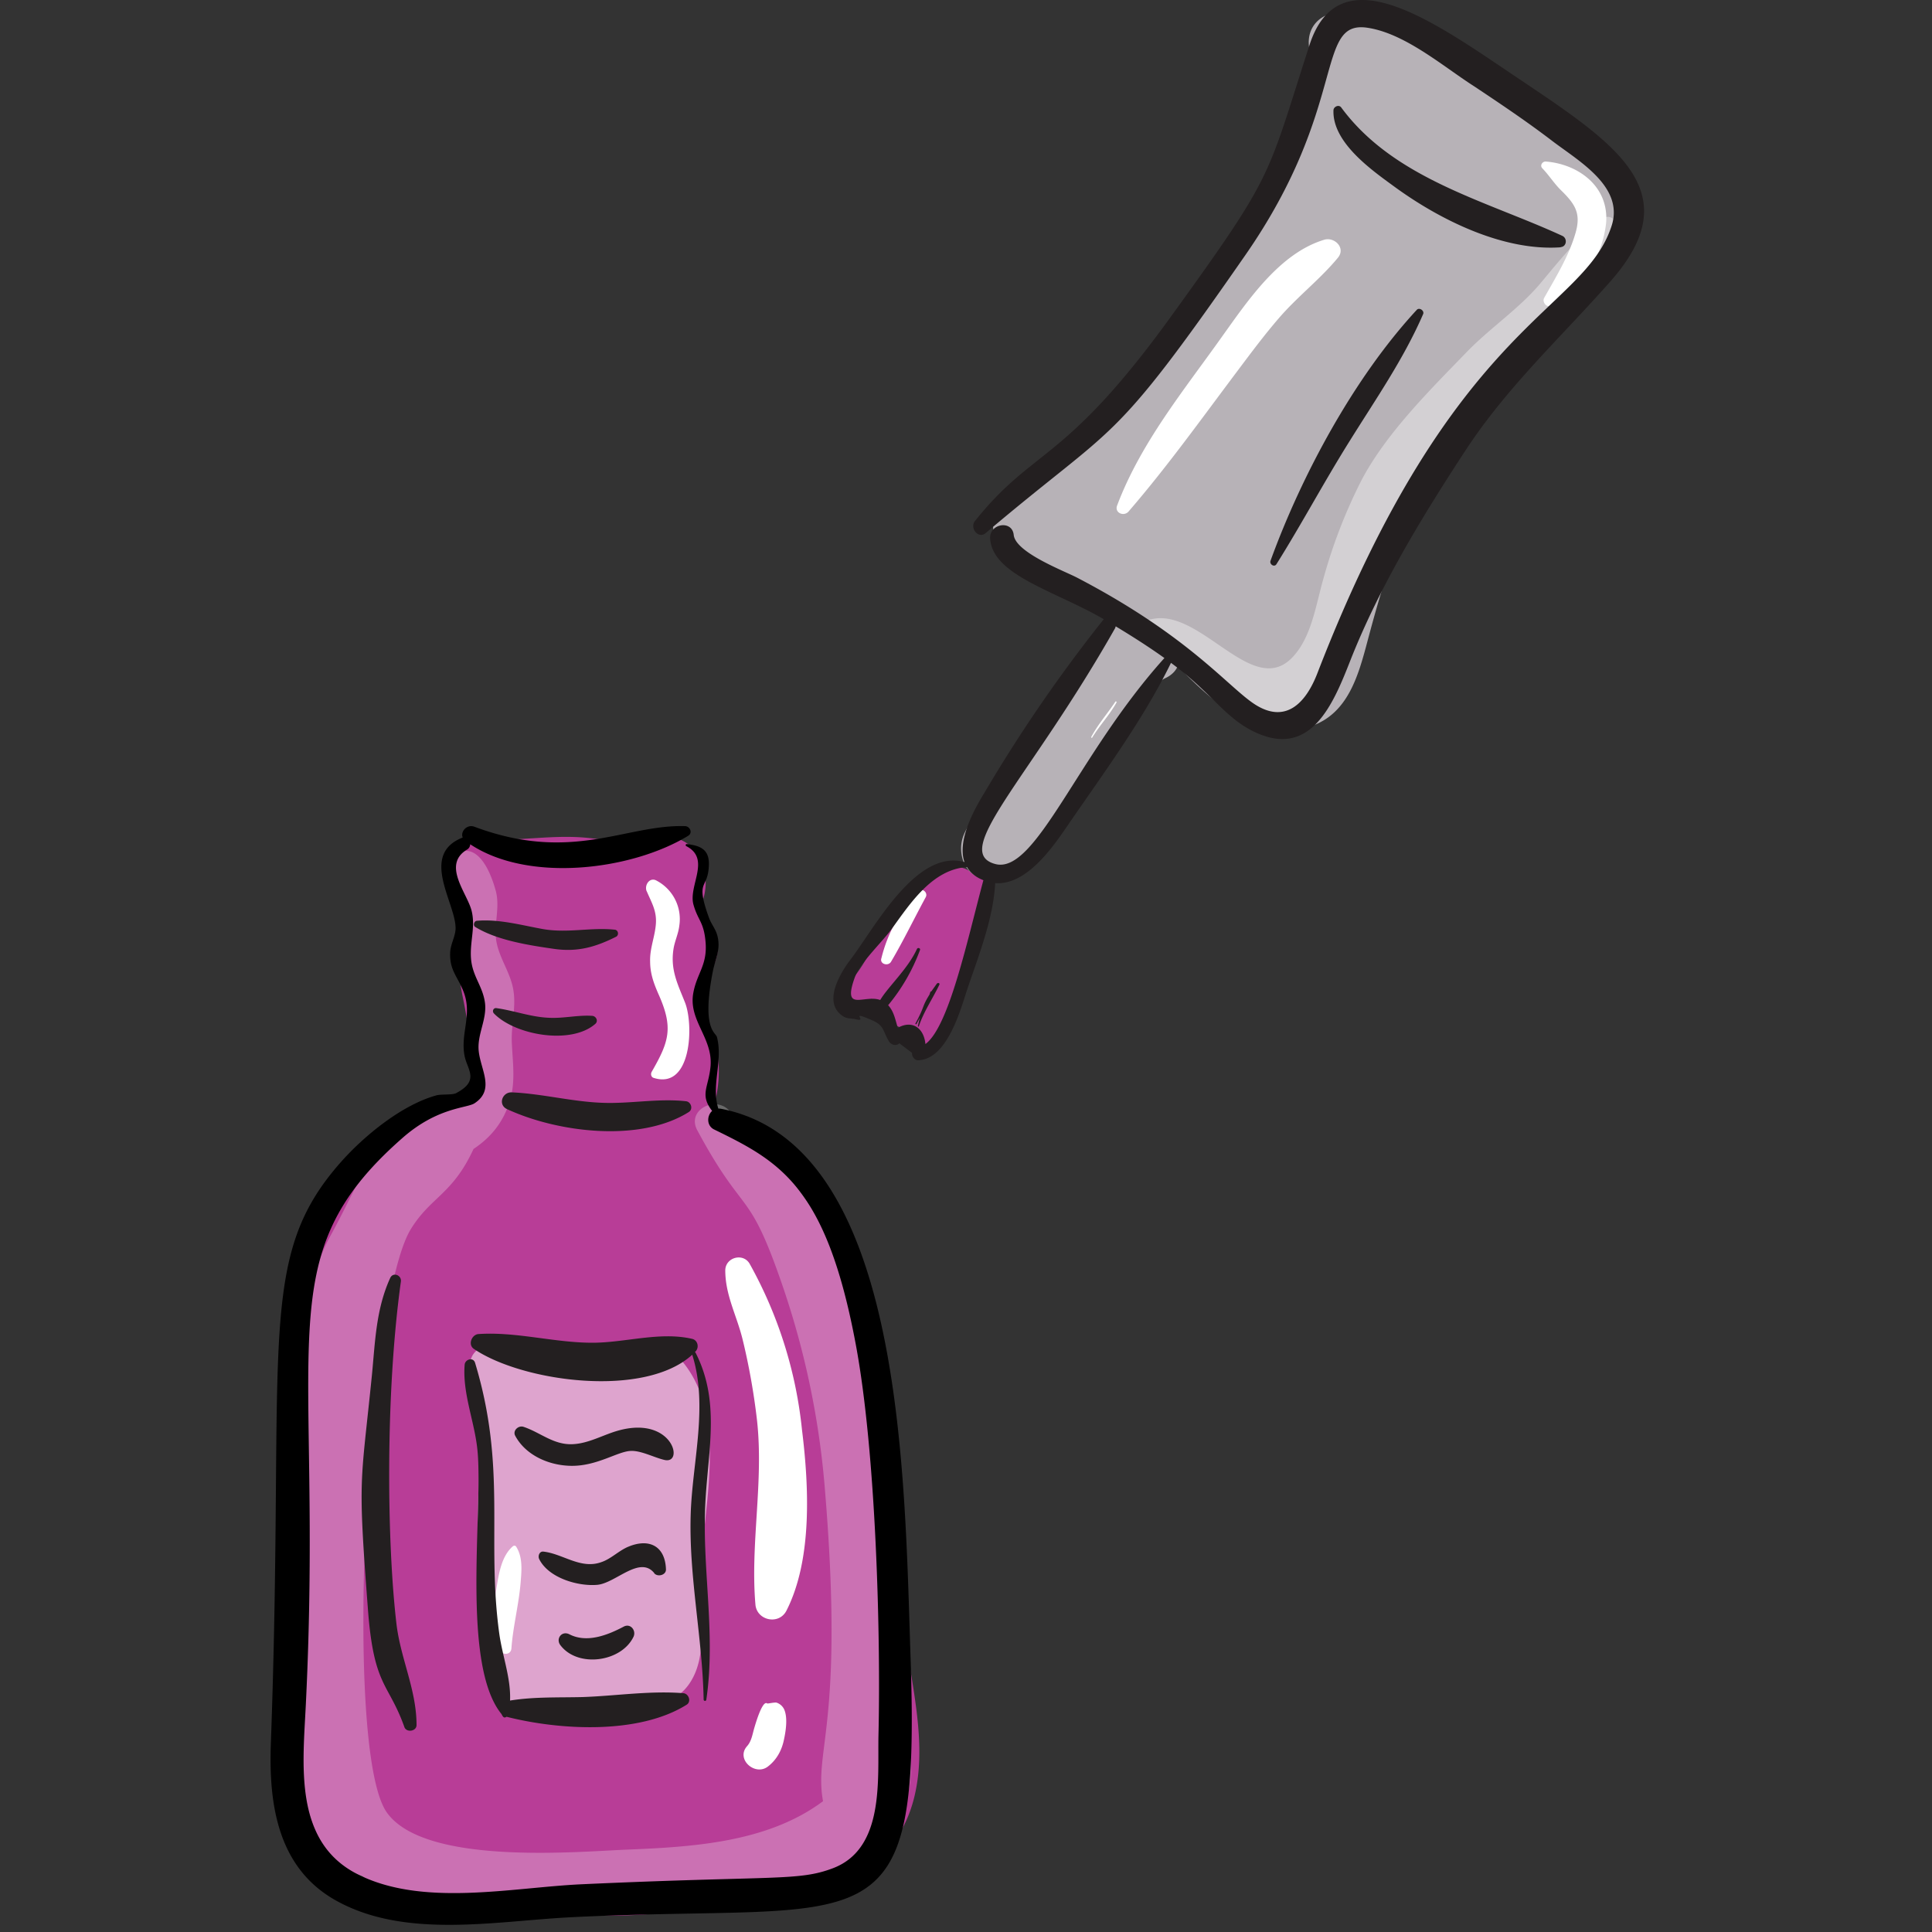
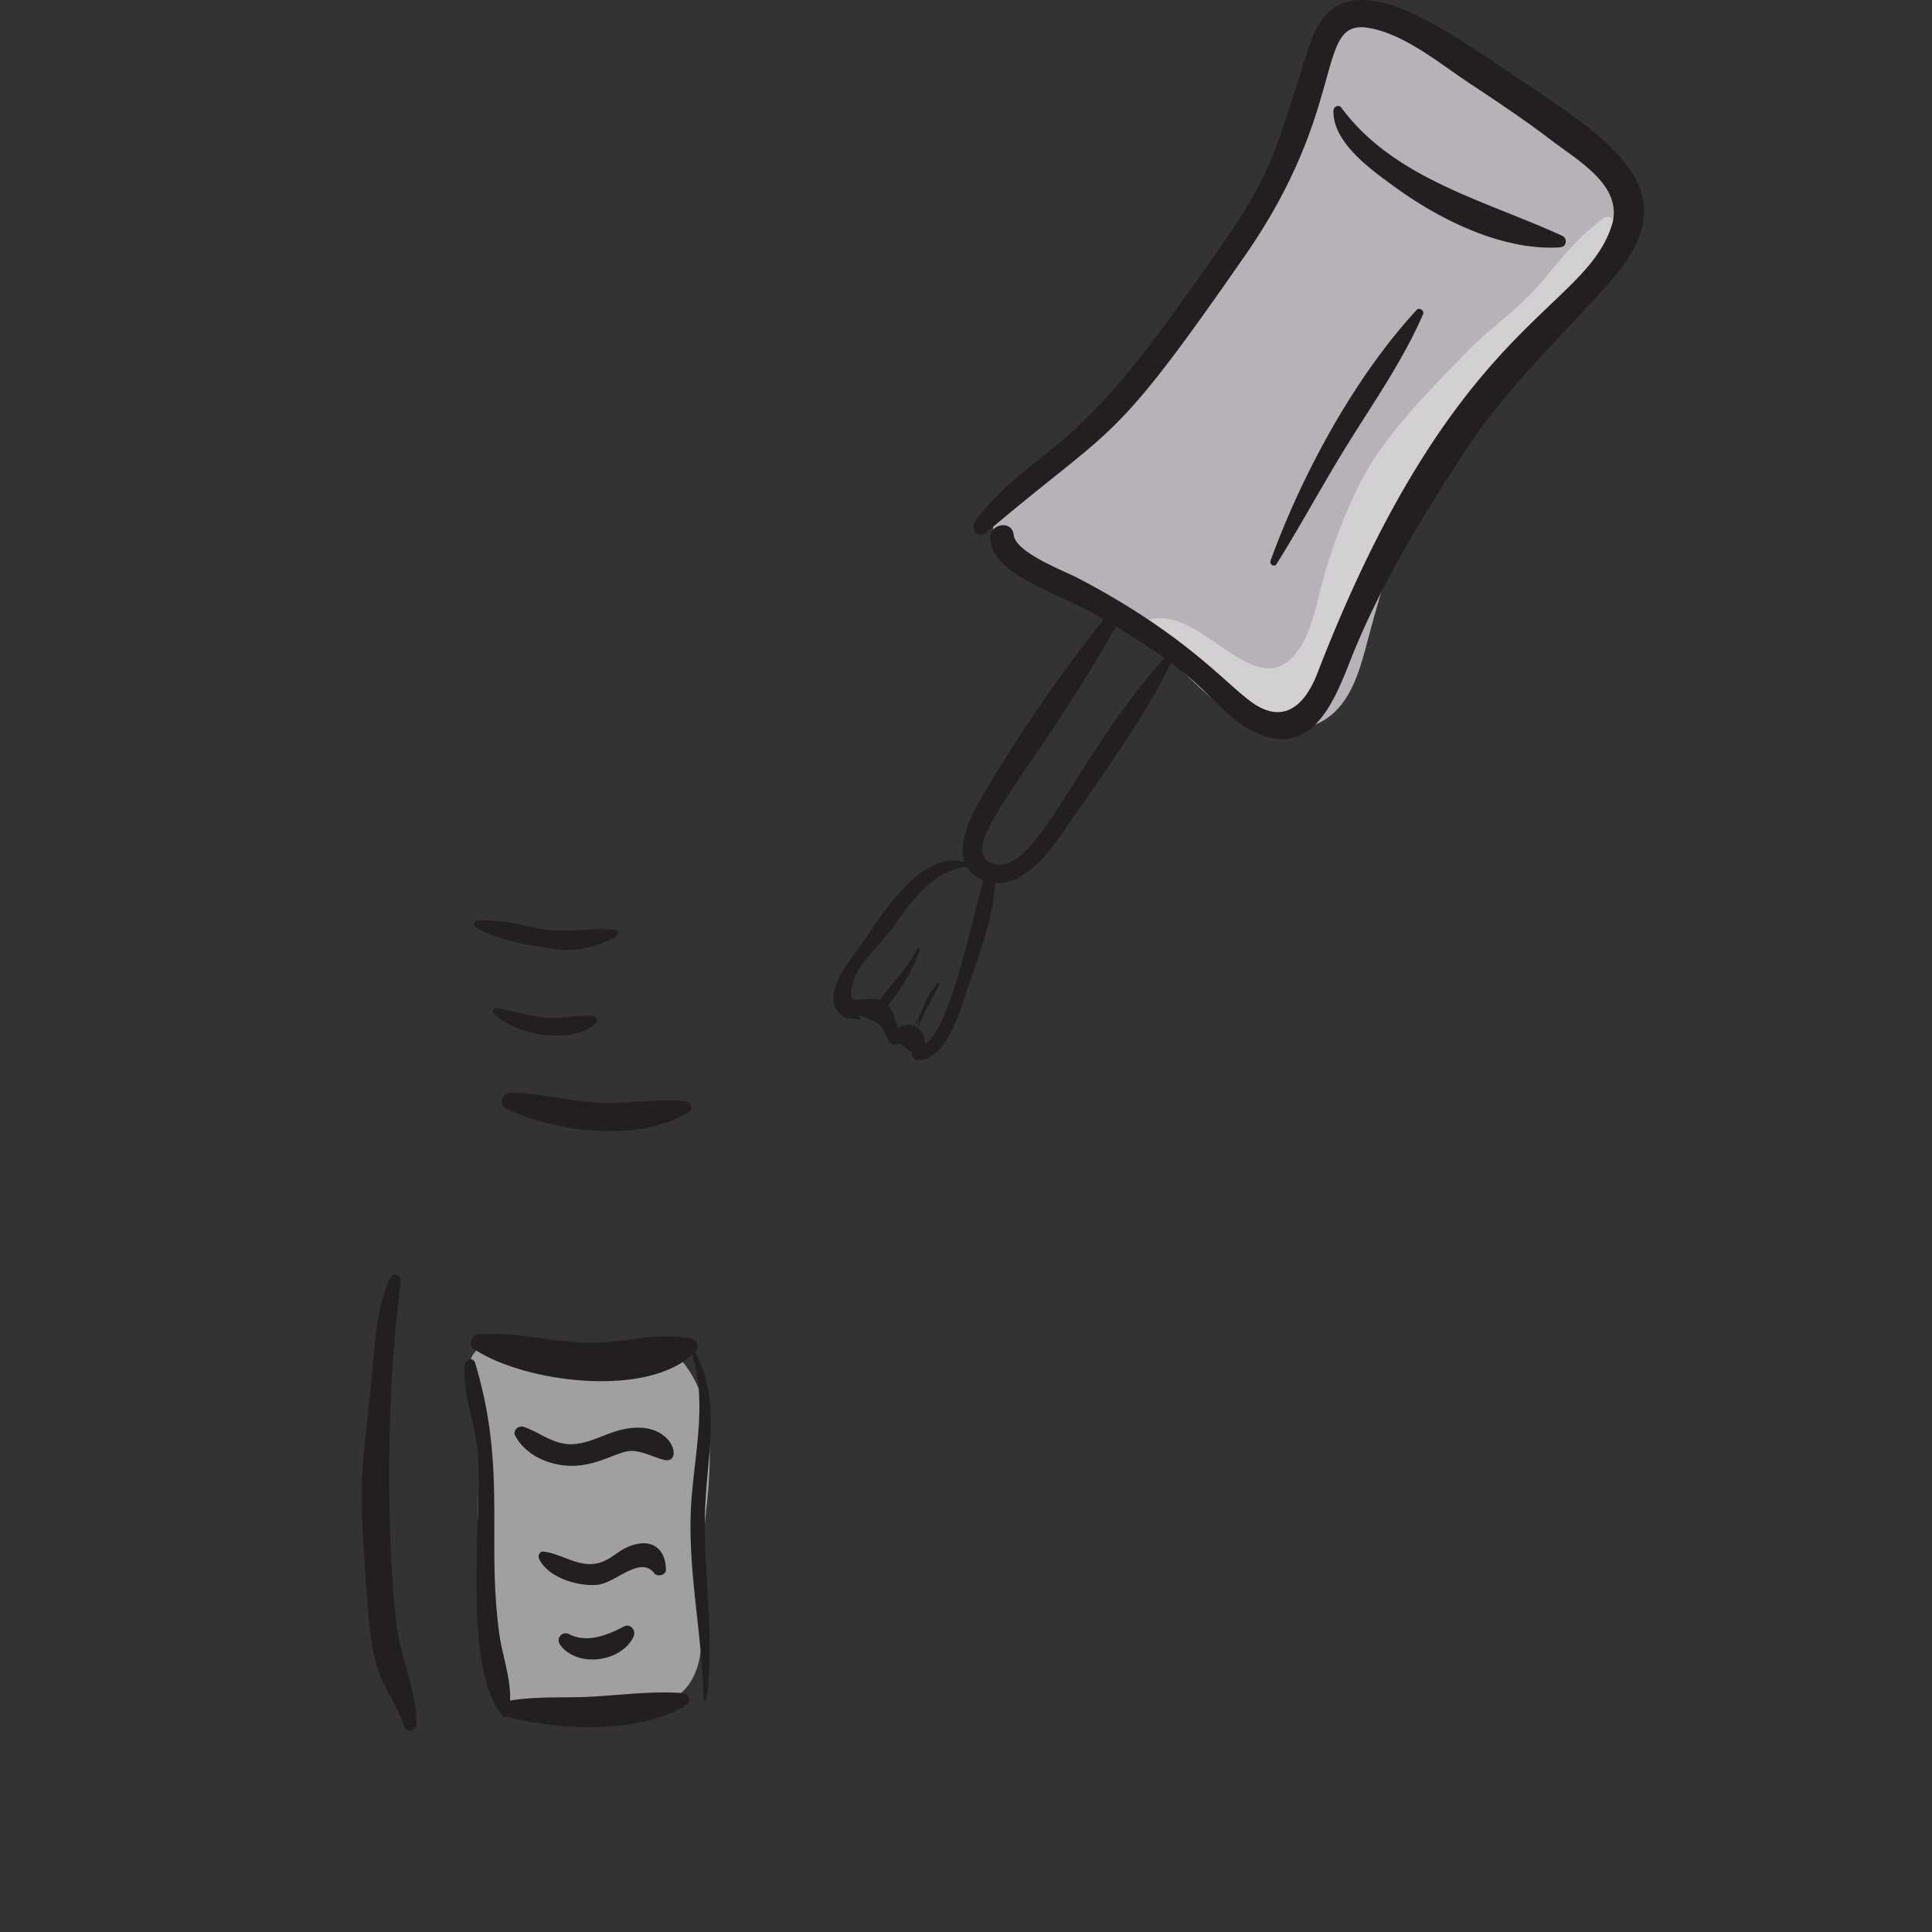
<svg xmlns="http://www.w3.org/2000/svg" width="100px" height="100px" viewBox="0 0 100 100">
  <rect x="0" y="0" width="100" height="100" fill="#333333" stroke="none" />
  <g fill="none" fill-rule="evenodd">
    <path d="M0 0h100v100H0z" />
    <g fill-rule="nonzero">
      <path fill="#B7B2B7" d="M83.86 8.55c-.72-.8-1.53-1.08-3.18-2.04a3.35 3.35 0 0 0-3.37-2.1c-2.2-1.42-3.72-2.47-5.2-2.83-.89-1.6-2.94-.67-3.28 1.02-1.09 1.58.05 1.85-3.48 7.5-1 .97-2.22 2.72-1.73 3.88-1.64 1.73-3.24 3.43-4.11 5.6-3.67 3.25-4.82 5.06-7.32 6.3-1.28.63-.9 2.64.41 2.95.86.2.86.84 2.37.96 1.13 1.07 2.82 1.42 3.95 2.53 2.21 2.18 5.4 6.67 9.12 5.2 1.68-.67 2.23-2.44 2.66-4.03.59-2.22 1.2-4.44 2.17-6.53a42.18 42.18 0 0 1 7.2-10.89c1.87-2 6.74-4.32 3.8-7.52Z" />
-       <path fill="#B83D97" d="M45.57 73.06c-.36-3.42-1.02-6.62-2.92-9.56-1.52-2.37-3.33-4.81-5.84-5.77.62-1.8.6-3.98-.68-5.5.05-.41.06-.82-.04-1.22 1.26-.9 1.58-2.9-.01-3.8 1.1-1.65.1-4.44-2.31-3.8-1.05.27-2.27.07-3.34-.04-1.77-.18-3.42.16-5.18.08a1.73 1.73 0 0 0-1.18 3.1c-.63 6.39-.08 2.6.57 10.28l.01.08a13.64 13.64 0 0 0-6 3.5c-2.58 2.6-3.1 5.94-3.16 9.45-.06 3.6.1 7.21.03 10.82-.12 6.13-1.49 14.78 3.24 16.43 1.43 1.07 4.1 1.41 5.86 1.53 2.32.16 4.64.5 6.96.51 2.93.02 5.9-.6 8.82-.83 3.22-.25 6.05-1.93 6.9-5.21.9-3.52-.62-7.25-.63-10.8-.01-3.13-.77-6.16-1.1-9.25Zm5.4-27.26a.52.52 0 0 0 .03-.27c-.04-.24-.28-.45-.53-.4a.64.64 0 0 0-.17.06c-.93-.88-2.46.38-3.14 1.07-1.67 1.7-2.27 3.68-3.1 4.44-.58.36-.24 1.73 1.04 1 .15.33.47.56.89.43-.1.03-.06.05.02.4.1.43.48.67.87.72.04.22.08.45.16.68.33 1 1.74.38 1.76-.42.74-.63.76-1.9 1-2.83.31-1.14.57-2.28.79-3.43.05-.3.12-.6.13-.91a.45.45 0 0 0 .25-.43v-.11Z" />
-       <path fill="#B7B2B7" d="M60.55 33.32c-.1-.1-.3-.12-.45-.12-.1-1.1-1.38-1.98-2.48-1.01-1.21 1.06-2.02 2.9-2.83 4.27-3.1 5.27-5.3 5.9-5.02 7.76.23 1.47 1.86 1.65 2.89.9 1.58-.6 2.45-2.8 3.19-4.32 1.54-1.4 3.33-3.4 3.9-5.38.26-.06.3-.2.59-.33.77-.37.84-1.13.5-1.53-.08-.1-.18-.18-.29-.24ZM84.33 10.3c.6-1.47-.58-1.9-4.25-3.96-1.08-1.02-2.1-1.58-3.35-2.28-2.8-2.09-4.84-3.07-5.47-3.43a1.68 1.68 0 0 0-1.54.1c-.95-.29-2.15.4-1.96 1.74.4 2.87 3.53 4.87 5.61 6.53 2.7 2.16 5.78 4.25 9.3 4.46 1.74.1 2.4-1.95 1.66-3.16Z" />
-       <path fill="#FFF" d="M46.9 87.5c.04-.98.05-1.76-.18-2.7-.5-2.12.24-4.34-.75-6.72-.51-9.4-.2-7.11-2.68-13.2-1.9-4.68-3.13-4.86-5.57-7.42-.72-.75-2.19 0-1.63 1.04 2.46 4.57 2.63 2.88 4.37 7.92a43.08 43.08 0 0 1 2.22 10.46c1.05 12.42-.57 13.64-.08 16.35-2.88 2.15-6.78 2.37-10.23 2.51-2.48.1-10.4.83-12.35-1.93-2.29-3.24-1.03-26.53 1.25-30.2 1.03-1.67 2.15-1.78 3.24-4.14.9-.6 1.56-1.39 1.9-2.55.28-1.01.12-1.97.08-3-.03-.88.22-1.75.09-2.62-.13-.91-.71-1.65-.88-2.53-.17-.9.21-1.79-.05-2.7-.75-2.66-2.04-2.2-2.18-1.43-.2 1.08.34.72.3 3.64-.01 1.08.53 1.87.8 2.87.28 1.05.07 2.5.15 3.63.07.91-.1 1.68-.44 2.37a1.06 1.06 0 0 0-.68.03c-4.73 1.97-4.5 3.17-6.52 6.83-2.46 4.47-1.89 15.51-1.9 21.57 0 2.87-.05 5.94.95 8.67 2.23 6.1 9.3 5.2 14.38 3.9 4.57-1.15 10.26 1.22 14.3-1.88a6.3 6.3 0 0 0 2.24-3.67c.33-1.7-.24-3.38-.16-5.1Z" opacity="0.273" />
      <path fill="#FFF" d="M27.59 80.64c-.25-.3-.02-1.8 0-2.12.02-.9.07-1.8.13-2.7.16-2.08.33-4.88-1.79-6.02l-.67 1.81c.91.07 1.81.6 2.72.76.95.16 1.9.26 2.86.27 1.37.01 2.89.03 4.08-.73l-1.16-.26c.82.83.46 2.95.4 4.06-.07 1.29-.23 2.56-.15 3.86.08 1.33.28 2.62.27 3.96 0 .66-.08 1.33-.07 1.99 0 .13.09.61.05.7-.14.29.07 0-.44-.1-1.57-.32-3.05-.01-4.6-.14-.25-.05-.5-.1-.74-.12-.3-.1-.32-.02-.06.26.2.4.23.38.12-.04l-.04-.38c0-.68-.03-1.37-.05-2.06-.04-2.1-.31-4.2-.26-6.32.03-.8-.12-3.15.5-3.61l-1.05.2c.69.1 1.38 1.29 1.99 1.65 1.02.62 2.2.57 3.35.74l-1.46-.89.43.67-.4-2.34c-.26.62-.73 1.14-.98 1.78-.39 1-.36 2.13-.38 3.19-.05 2.51-.3 5.02-.33 7.54l2.57-2.4c-1.17-.05-2.06-1.05-3.03-1.57l.92 3.48c1.41-1.97 1.48-4.38 1.23-6.72-.08-.7-.2-1.39-.27-2.09-.04-.36.03-.88-.1-1.22-.2-.54.28-.58-.35.3l-4.72-.1c.16.24.18.9.34 1.26.25.56.6 1.08.88 1.62.57 1.09 1.23 2.29 2.73 1.88a2 2 0 0 0 1.4-1.43l.05-.5c-.2-.5-.16-.63.12-.4.28-1.8.82-2.65.18-4.29a6.48 6.48 0 0 0-.9-1.63 3 3 0 0 0-4.72-.1c-2.96 3.4.32 7.95.09 11.71-.1 1.56.96 2.61 2.5 2.58.38 0 .92.68 1.24.89.54.35 1.07.53 1.69.7 1.09.32 2.44-.73 2.54-1.82.2-2.32.28-4.7.3-7.04.02-1.03-.06-1.64.51-2.5.57-.85 1.04-1.33 1.15-2.42.16-1.62-1.14-2.63-2.64-2.59-.84.03-1.75.53-2.57.24-.5-.17-.9-.67-1.4-.87a3.55 3.55 0 0 0-3.06.4c-1.76 1.15-1.7 3.86-1.78 5.71a51 51 0 0 0 .43 8.88c.32 2.37 1.94 3.15 4.16 2.43 1.98-.65 5.1.5 6.4-1.6.84-1.35.5-3.12.48-4.7-.05-3.69 1.68-8.86-.97-11.94-.27-.31-.78-.47-1.16-.26-1.07.58-2.41.37-3.58.27a21.9 21.9 0 0 1-2.16-.28c-.85-.16-1.86-.13-2.66-.45-.65-.26-1.54.38-1.32 1.11.64 2.18.5 4.67.85 6.92.17 1.16.23 3.38 1.42 4.04.65.36 1.4-.53.94-1.1Z" opacity="0.533" />
-       <path fill="#B7B2B7" d="M56.66 29.5c-.4-.63-1.23-.76-1.61-1.36-.65-1.03 1.08-1.7 1.76-2.25a26.2 26.2 0 0 0 4.86-5.5c1.6-2.27 2.77-4.67 4.06-7.13.78-1.5 1.18-2.91 1.78-4.5.5-1.36 1.16-2.64 1.47-4.05.06-.24-.24-.41-.4-.2-1 1.38-1.31 3.03-2.07 4.53a44.97 44.97 0 0 1-2.78 4.67c-.91 1.35-2.05 2.52-3 3.85-.9 1.3-1.8 2.68-2.88 3.84-1.52 1.6-5.54 3.4-5.63 6-.06 1.68 2.73 3.67 4.23 2.9.32-.16.4-.5.21-.8Z" />
+       <path fill="#B7B2B7" d="M56.66 29.5c-.4-.63-1.23-.76-1.61-1.36-.65-1.03 1.08-1.7 1.76-2.25a26.2 26.2 0 0 0 4.86-5.5c1.6-2.27 2.77-4.67 4.06-7.13.78-1.5 1.18-2.91 1.78-4.5.5-1.36 1.16-2.64 1.47-4.05.06-.24-.24-.41-.4-.2-1 1.38-1.31 3.03-2.07 4.53a44.97 44.97 0 0 1-2.78 4.67c-.91 1.35-2.05 2.52-3 3.85-.9 1.3-1.8 2.68-2.88 3.84-1.52 1.6-5.54 3.4-5.63 6-.06 1.68 2.73 3.67 4.23 2.9.32-.16.4-.5.21-.8" />
      <path fill="#B7B2B7" d="M53.37 27.25c1.93 2.6 4.61 4.2 7.3 5.89 1.3.8 2.54 1.66 3.82 2.48.96.61 1.71 1.08 2.78.58.2-.1.18-.45-.05-.5-1.11-.24-1.47-.3-2.39-1.18-.46-.44-.87-.9-1.36-1.32-.81-.7-1.68-1.27-2.6-1.84a51.63 51.63 0 0 1-6.7-5c-.54-.47-1.19.37-.8.9Z" />
      <path fill="#FFF" d="M59.37 32.3c1.34 2.06 4.16 4.99 6.92 4.6 3.11-.44 3.77-4.5 4.5-6.91 1.13-3.74 3.42-7.26 6.03-10.13 1.45-1.6 2.9-3.24 4.51-4.65a6.84 6.84 0 0 0 2.3-3.5c.1-.33-.34-.62-.62-.42-1.33.98-2.19 2.07-3.24 3.33-1.13 1.36-2.65 2.35-3.88 3.63-1.89 1.95-4.12 4.16-5.4 6.57a26.98 26.98 0 0 0-1.99 5.13c-.39 1.34-.61 3.05-1.62 4.09-2.1 2.17-4.85-2.81-7.45-1.94-.1.03-.1.14-.06.2Z" opacity="0.394" />
-       <path fill="#FFF" d="M33.47 46.12c.25.59.52 1.01.48 1.67-.04.66-.32 1.29-.3 1.96 0 .63.18 1.13.43 1.7.78 1.74.56 2.45-.35 4.03-.06.11-.03.27.1.31 1.97.63 2.08-2.74 1.63-3.89-.38-.96-.77-1.7-.6-2.78.06-.4.25-.78.3-1.2A2.25 2.25 0 0 0 34 45.59c-.36-.22-.66.21-.53.54Zm4.07 19.63c0 1.3.6 2.35.9 3.59.33 1.35.58 2.77.74 4.15.36 3.2-.35 6.39-.08 9.55.06.83 1.2 1.09 1.6.34 1.36-2.66 1.17-6.47.81-9.38a22.28 22.28 0 0 0-2.71-8.59c-.34-.58-1.25-.33-1.26.34Zm2.2 25.69c.46-.35.73-.85.84-1.41.1-.46.2-1.15 0-1.57a.67.67 0 0 0-.38-.33c-.1-.03-.47.06-.49.04-.26-.2-.64 1.18-.68 1.31-.09.32-.14.66-.37.91-.58.67.42 1.55 1.08 1.05Zm-13.2-11.4c-.6.52-.73 1.47-.85 2.21a7.6 7.6 0 0 0 .14 3.08c.07.33.6.39.64 0 .08-1.14.39-2.3.48-3.45.05-.61.11-1.28-.23-1.82-.04-.07-.12-.07-.18-.02Zm19.58-30.26c.65-1.1 1.19-2.23 1.8-3.35.12-.24-.2-.5-.4-.3a7.71 7.71 0 0 0-1.9 3.47c-.1.3.35.43.5.18Zm10.41-11.6c.39-.64.9-1.17 1.26-1.82.02-.04-.04-.08-.06-.04-.41.62-.9 1.17-1.25 1.83-.01.03.04.06.05.03Zm1.88-11.7c1.97-2.28 3.74-4.75 5.55-7.16.75-1 1.49-2 2.31-2.94.94-1.07 2.08-1.95 2.98-3.04.42-.51-.18-1.09-.71-.93-2.32.7-3.96 3.16-5.3 5.03-1.99 2.8-4.2 5.49-5.42 8.73-.14.37.35.59.6.3ZM79.82 8.7c.35.36.6.77.96 1.13.76.74 1.07 1.22.76 2.26-.35 1.19-1.02 2.27-1.62 3.34-.1.2.12.5.34.39a5.56 5.56 0 0 0 2.87-4.26c.17-1.9-1.43-3.07-3.13-3.2-.17 0-.3.2-.18.34Z" />
      <path fill="#231F20" d="M32.06 74.03c-.8.21-1.56.68-2.41.72-1 .05-1.68-.61-2.56-.9-.26-.08-.57.2-.42.47.54 1 1.72 1.52 2.84 1.55 1.36.04 2.44-.74 3.13-.77.54-.03 1.23.35 1.77.47 1.01.21.4-2.27-2.35-1.54Zm1.8 7.4c.18.21.62.1.61-.2-.04-1.2-.86-1.62-1.93-1.18-.5.2-.9.63-1.4.8-1.08.4-2-.43-3.02-.54-.2-.02-.29.23-.21.39.48.97 2 1.42 3.01 1.33.95-.09 2.2-1.54 2.95-.6Zm-1.57 2.76c-.83.44-1.91.87-2.82.4-.4-.2-.72.24-.46.57.9 1.18 3.15.87 3.78-.44.15-.32-.15-.71-.5-.53Zm48.49-71.4c.31-.02.36-.45.09-.58-3.94-1.82-8.72-2.94-11.45-6.65-.13-.17-.4-.03-.4.15-.06 1.66 1.96 3.08 3.11 3.92 2.37 1.74 5.67 3.38 8.65 3.17ZM48.5 50.9l-.32.45.01-.02c0-.02-.02-.02-.03 0l-.05.15c-.41.66-.22.56-.73 1.5-.01.03.04.05.06.02l.17-.32a7.9 7.9 0 0 0-.1.43c0 .03.04.04.05.01.24-.74.72-1.44 1.06-2.15.04-.08-.07-.12-.12-.06ZM20.2 66.14c-.74 1.62-.78 3.29-.95 5.04-.58 5.76-.74 5.13-.21 12.06.3 4.1 1.06 3.82 1.89 6.15.1.3.63.23.63-.1 0-1.8-.8-3.38-1.03-5.16-.5-4.16-.6-11.87.22-17.8.04-.33-.4-.5-.55-.19ZM66.07 29.2c1.31-2.09 2.47-4.27 3.78-6.36 1.33-2.14 2.8-4.25 3.81-6.58.08-.18-.2-.37-.33-.22-3.23 3.49-5.95 8.53-7.57 12.99-.06.18.2.35.31.17Z" />
-       <path fill="#000" d="M37.32 57.39a.6.6 0 0 0-.14-.01c-.38-1.22.25-2.44-.07-3.7-.06-.25-.82-.38-.2-3.47.13-.58.38-1.06.24-1.7-.08-.39-.3-.62-.44-.97-.75-2.05-.07-1.47-.02-2.73.04-.79-.37-1.04-1.14-1.12-.07-.01-.08.08-.02.11 1.27.66.1 2.03.36 3.01.23.84.54.89.63 1.95.1 1.19-.44 1.6-.63 2.61-.28 1.43 1 2.33.89 3.8-.1 1.12-.58 1.48.08 2.33-.27.24-.3.76.1.96 3.38 1.65 5.8 2.92 7.33 11.1 1.06 5.65 1.3 15.14 1.18 20.24-.05 2.3.33 5.88-2.36 6.9-1.8.68-2.97.37-13.02.83-3.64.17-8.26 1.2-11.64-.55-3.26-1.7-2.77-5.65-2.62-8.76.93-18.88-2.07-23.1 4.98-29.3 1.84-1.63 3.37-1.55 3.76-1.82 1.05-.7.32-1.7.21-2.68-.1-.87.44-1.66.32-2.53-.12-.86-.65-1.36-.72-2.27-.07-.86.24-1.64.03-2.48-.23-.92-1.55-2.38-.23-3.17.1-.06.15-.16.16-.27 3.03 2.01 8.36 1.34 11.28-.44.25-.15.09-.5-.17-.5-3.08-.09-5.85 1.92-10.9.03-.38-.14-.73.25-.6.56-2.28.89-.32 3.44-.37 4.74-.02.41-.27.8-.28 1.23-.03.9.37 1.2.69 2 .47 1.2-.16 2.14.05 3.3.13.74.82 1.3-.43 1.96-.18.1-.75.05-1 .11-1.78.48-3.73 2.07-4.94 3.43-4.47 5.02-2.9 9.31-3.65 30.1-.12 3.2.36 6.53 3.46 8.2 3.56 1.93 8.16 1.02 12 .82 15.66-.8 18.18 1.97 17.65-13.44-.32-9.6-.37-26.58-9.81-28.41Z" />
      <path fill="#231F20" d="M35.51 57c-1.46-.16-2.89.14-4.35.08-1.57-.06-3.1-.47-4.67-.54-.5-.02-.73.65-.24.87 2.61 1.21 6.87 1.74 9.4.15.24-.15.12-.53-.14-.56ZM78.47 3.98c-4.2-2.82-9.16-6.45-10.7-1.62C65.53 9.3 66 8.92 60.67 16.3c-5.58 7.74-7.11 6.8-10.2 10.66-.3.36.17.96.55.63 6.87-5.82 6.4-4.25 13.4-14.33C69.84 5.49 68.02 1 70.8 1.44c1.93.3 3.86 1.97 5.46 3 1.4.93 2.8 1.87 4.13 2.89 1.38 1.04 3.67 2.35 3.03 4.35-1.45 4.5-8.18 4.92-15.23 23.16-.61 1.58-1.66 2.64-3.25 1.61-1.38-.9-3.4-3.53-9.17-6.54-.66-.35-3.2-1.3-3.3-2.22-.08-.8-1.28-.59-1.22.2.14 1.9 3.38 2.7 5.88 4.16a78.13 78.13 0 0 0-6.18 8.99c-.56.91-1.41 2.48-1.03 3.58-2.51-.7-4.68 3.46-5.9 5.05-.52.68-1.48 2.24-.37 2.94.22.13.4.09.61.14.74.19-.4-.5.86.05.64.27.56.53.89 1.1.1.17.37.27.54.1l.66.5c-.03.17.13.38.3.38 1.52-.04 2.2-2.6 2.57-3.72.55-1.63 1.34-3.62 1.43-5.45 1.57.12 2.9-1.74 3.68-2.88 1.86-2.72 3.97-5.55 5.42-8.52 2.14 1.57 2.79 2.87 4.38 3.6 2.87 1.33 4.02-1.48 4.89-3.69 1.5-3.82 3.73-7.48 5.97-10.9 2.16-3.3 4.92-5.83 7.5-8.75 4.13-4.67.3-7.11-4.88-10.59ZM47.9 54.04c-.08-.83-.68-1.26-1.43-.84-.13-.42-.2-.85-.5-1.17a9.75 9.75 0 0 0 1.65-2.86c.03-.1-.12-.14-.16-.05-.47 1.03-1.49 1.95-1.9 2.64-.83-.3-1.97.66-1.32-1.16.29-.79 1.42-1.83 1.93-2.54.95-1.31 2.09-3.06 3.88-3.18.2.34.5.54.85.68-.84 3.13-1.78 7.58-3 8.48Zm3.61-9.32c-2.33-.63 1.77-4.37 6.21-12.21l.03-.09c.86.52 1.71 1.06 2.52 1.64-4.51 5-6.66 11.23-8.76 10.66Zm-19.7 3.4c-1.24-.13-2.42.19-3.7-.03-1.11-.2-2.29-.53-3.43-.43-.14.01-.21.24-.08.32 1.14.7 2.8.95 4.12 1.14 1.19.16 2.1-.1 3.16-.63.17-.08.13-.35-.06-.37Zm-3.4 4.56c-.94-.04-1.79-.37-2.72-.5-.16-.02-.23.17-.12.28 1.09 1.12 3.99 1.64 5.25.53.16-.15.03-.4-.17-.41-.74-.05-1.48.14-2.24.1Zm7.42 16.62c-1.67-.39-3.47.2-5.17.2-1.97 0-3.93-.58-5.89-.45-.35.02-.57.55-.24.77 2.5 1.7 8.82 2.57 11.3.3.84 2.66 0 5.57-.08 8.27-.1 3.21.61 6.38.67 9.58 0 .08.13.1.14 0 .51-3.5-.26-6.89-.04-10.38.16-2.66.74-5.12-.52-7.58l-.03-.03.03-.03c.2-.2.12-.58-.17-.65Zm-9.88 19.41c.06.09.1.26.27.15 2.76.7 6.85.93 9.33-.63.24-.16.1-.56-.17-.59-1.74-.14-3.5.14-5.24.2-1.26.03-2.5-.02-3.74.18.05-1.16-.4-2.31-.56-3.48-.67-4.9.4-8.54-1.25-14-.1-.32-.52-.18-.54.1-.12 1.52.54 2.99.67 4.5.28 3.12-.85 11 1.23 13.57Z" />
    </g>
  </g>
</svg>